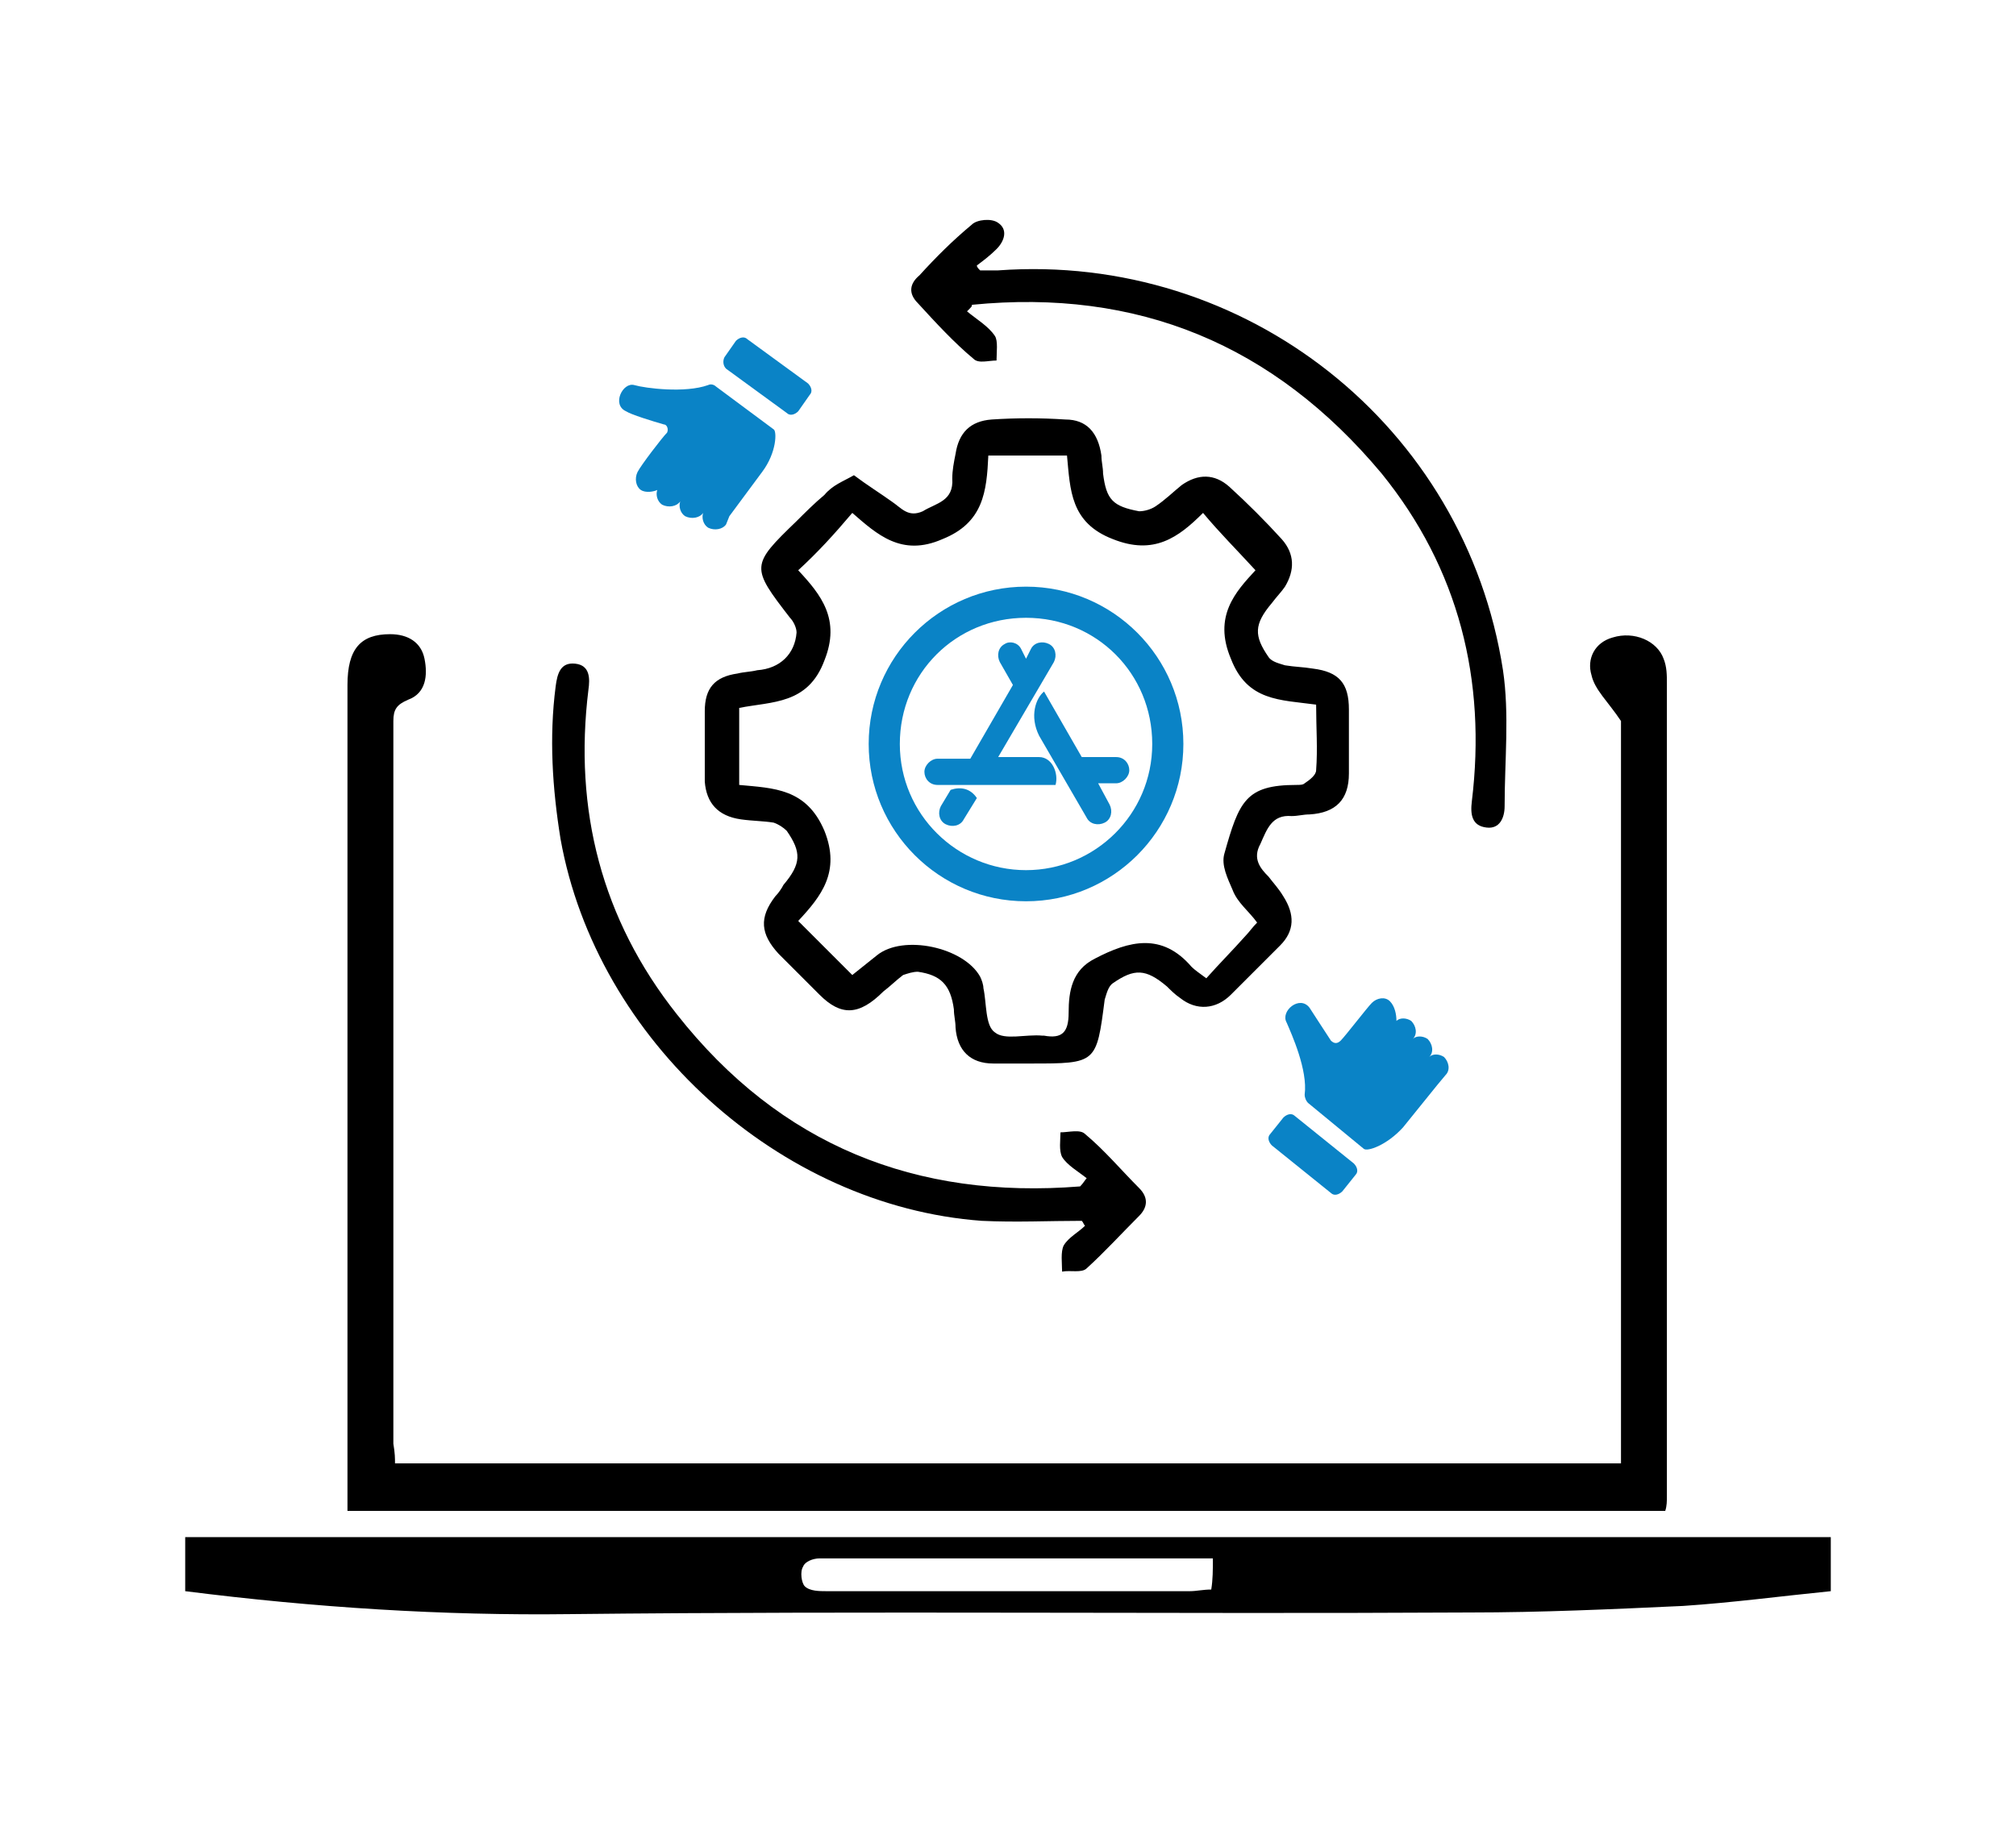
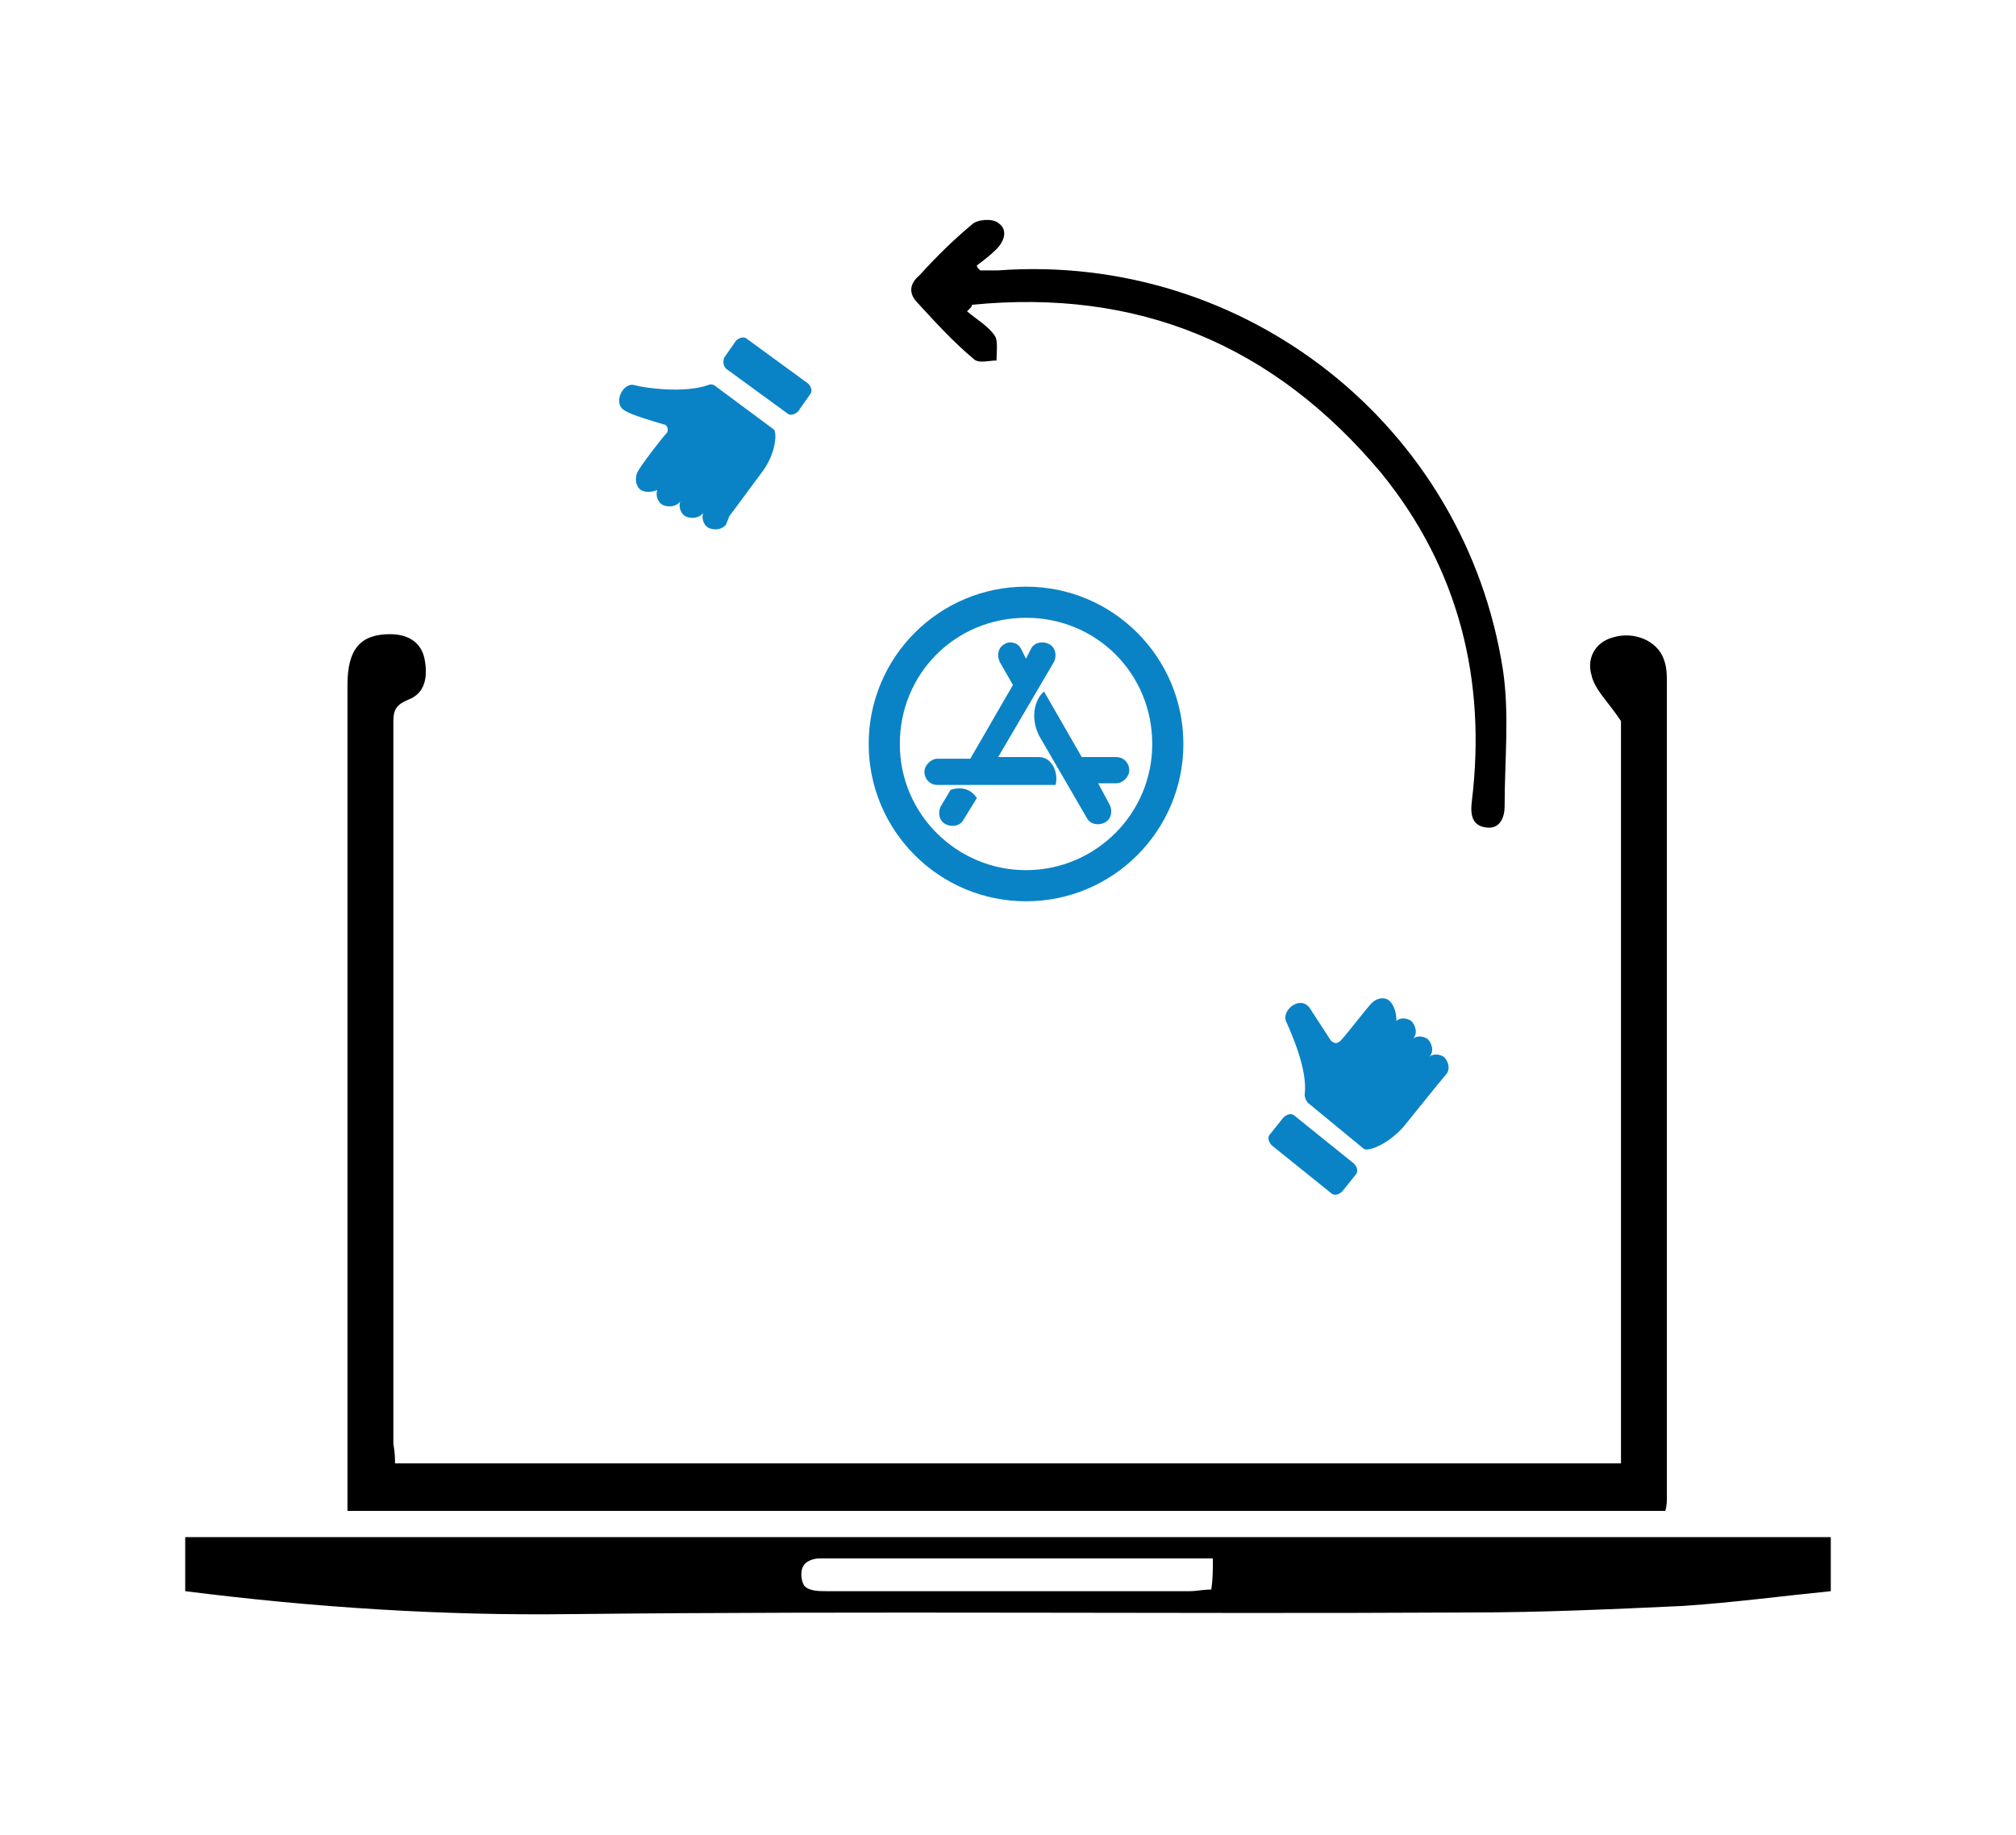
<svg xmlns="http://www.w3.org/2000/svg" version="1.1" id="Layer_1" x="0px" y="0px" viewBox="0 0 123 112" style="enable-background:new 0 0 123 112;" xml:space="preserve">
  <style type="text/css">
	.st0{fill:#0A83C6;}
	.st1{fill:none;}
</style>
  <path d="M24.1,89.3c24.9,0,49.8,0,74.8,0c0-15.3,0-30.6,0-45.3c-0.8-1.2-1.6-1.9-1.8-2.8c-0.3-1,0.2-2,1.3-2.3  c1.3-0.4,2.7,0.2,3.1,1.3c0.2,0.5,0.2,1,0.2,1.5c0,16.5,0,33.1,0,49.6c0,0.3,0,0.6-0.1,0.9c-26.8,0-53.5,0-80.4,0c0-0.4,0-0.8,0-1.2  c0-16.4,0-32.8,0-49.2c0-2.2,0.8-3.1,2.6-3.1c1.1,0,1.9,0.5,2.1,1.5c0.2,1,0.1,2.1-1,2.5c-0.7,0.3-0.9,0.6-0.9,1.3  c0,14.7,0,29.4,0,44.1C24.1,88.7,24.1,89,24.1,89.3z" />
  <path d="M111.7,93.8c0,1.1,0,2.1,0,3.3c-3,0.3-6,0.7-9,0.9c-4.3,0.2-8.7,0.4-13,0.4c-18.3,0.1-36.6-0.1-54.9,0.1  c-7.8,0.1-15.6-0.4-23.5-1.4c0-0.5,0-1.1,0-1.6c0-0.5,0-1,0-1.7C44.8,93.8,78.2,93.8,111.7,93.8z M74,95.1c-0.6,0-1.1,0-1.6,0  c-5.4,0-10.8,0-16.3,0c-2,0-4.1,0-6.1,0c-0.4,0-0.9,0.2-1,0.5c-0.2,0.3-0.1,1,0.1,1.2c0.3,0.3,0.9,0.3,1.3,0.3c7.4,0,14.8,0,22.2,0  c0.4,0,0.8-0.1,1.3-0.1C74,96.4,74,95.8,74,95.1z" />
-   <path d="M52.1,29c0.8,0.6,1.6,1.1,2.3,1.6c0.6,0.4,1,1,1.9,0.6c0.8-0.5,1.9-0.6,1.8-2c0-0.5,0.1-1,0.2-1.5c0.2-1.3,0.9-2,2.2-2.1  c1.5-0.1,3-0.1,4.5,0c1.3,0,2,0.8,2.2,2.2c0,0.4,0.1,0.7,0.1,1.1c0.2,1.6,0.6,2,2.2,2.3c0.3,0,0.7-0.1,1-0.3  c0.6-0.4,1.1-0.9,1.6-1.3c1-0.7,2-0.7,2.9,0.1c1.1,1,2.2,2.1,3.2,3.2c0.8,0.9,0.8,1.9,0.2,2.9c-0.2,0.3-0.5,0.6-0.8,1  c-1.1,1.3-1.1,2-0.2,3.3c0.2,0.3,0.7,0.4,1,0.5c0.6,0.1,1.1,0.1,1.7,0.2c1.6,0.2,2.2,0.9,2.2,2.5c0,1.3,0,2.6,0,3.9  c0,1.6-0.8,2.4-2.4,2.5c-0.4,0-0.7,0.1-1.1,0.1c-1.2-0.1-1.5,0.8-1.9,1.7c-0.5,0.9,0,1.5,0.5,2c0.3,0.4,0.6,0.7,0.9,1.2  c0.7,1.1,0.7,2.1-0.2,3c-1,1-2,2-3,3c-0.9,0.9-2.1,1-3.1,0.2c-0.3-0.2-0.6-0.5-0.8-0.7c-1.3-1.1-2-1.1-3.3-0.2  c-0.3,0.2-0.4,0.7-0.5,1c-0.5,3.9-0.5,3.9-4.5,3.9c-0.8,0-1.5,0-2.3,0c-1.4,0-2.2-0.8-2.3-2.2c0-0.4-0.1-0.7-0.1-1.1  c-0.2-1.5-0.8-2.1-2.2-2.3c-0.3,0-0.6,0.1-0.9,0.2c-0.4,0.3-0.8,0.7-1.2,1C52.4,62,51.3,62,50,60.7c-0.8-0.8-1.7-1.7-2.5-2.5  c-1.1-1.2-1.2-2.2-0.2-3.5c0.2-0.2,0.4-0.5,0.5-0.7c1.1-1.3,1.1-2,0.2-3.3c-0.2-0.2-0.5-0.4-0.8-0.5c-0.6-0.1-1.3-0.1-2-0.2  c-1.4-0.2-2.1-1-2.2-2.3c0-1.4,0-2.9,0-4.3c0-1.4,0.6-2.1,2-2.3c0.4-0.1,0.8-0.1,1.2-0.2c1.4-0.1,2.3-1,2.4-2.3  c0-0.3-0.2-0.7-0.4-0.9c-2.4-3.1-2.4-3.2,0.4-5.9c0.5-0.5,1.1-1.1,1.7-1.6C50.8,29.6,51.4,29.4,52.1,29z M48.7,34.8  c1.4,1.5,2.6,3,1.6,5.5c-1,2.7-3.2,2.5-5.2,2.9c0,1.6,0,3.1,0,4.7c2.1,0.2,4.1,0.2,5.2,2.8c1,2.5-0.2,4-1.6,5.5  c1.2,1.2,2.2,2.2,3.3,3.3c0.5-0.4,1-0.8,1.5-1.2c1.6-1.3,5.3-0.5,6.3,1.3c0.1,0.2,0.2,0.5,0.2,0.7c0.2,0.9,0.1,2.3,0.7,2.7  c0.6,0.5,1.9,0.1,2.9,0.2c0,0,0.1,0,0.1,0c1.1,0.2,1.5-0.2,1.5-1.4c0-1.3,0.2-2.6,1.6-3.3c2.1-1.1,4.1-1.6,5.9,0.5  c0.2,0.2,0.5,0.4,0.9,0.7c0.8-0.9,1.6-1.7,2.4-2.6c0.2-0.2,0.4-0.5,0.7-0.8c-0.5-0.7-1.2-1.2-1.5-2c-0.3-0.7-0.7-1.5-0.5-2.2  c0.9-3.2,1.3-4.2,4.4-4.2c0.2,0,0.4,0,0.5-0.1c0.3-0.2,0.7-0.5,0.7-0.8c0.1-1.3,0-2.6,0-4c-2.2-0.3-4.2-0.2-5.2-2.8  c-1.1-2.6,0.3-4.1,1.5-5.4c-1.1-1.2-2.2-2.3-3.2-3.5c-1.5,1.5-3,2.6-5.5,1.6c-2.6-1-2.6-3-2.8-5.1c-1.6,0-3.2,0-4.8,0  c-0.1,2.2-0.3,4.1-2.8,5.1c-2.5,1.1-4-0.3-5.5-1.6C50.9,32.6,49.9,33.7,48.7,34.8z" />
-   <path d="M66.3,71.9c-0.5-0.4-1.2-0.8-1.5-1.3c-0.2-0.4-0.1-1-0.1-1.5c0.5,0,1.2-0.2,1.5,0.1c1.2,1,2.2,2.2,3.3,3.3  c0.6,0.6,0.5,1.2,0,1.7c-1.1,1.1-2.1,2.2-3.2,3.2c-0.3,0.3-1,0.1-1.5,0.2c0-0.5-0.1-1.2,0.1-1.6c0.3-0.5,0.9-0.8,1.3-1.2  c-0.1-0.1-0.1-0.2-0.2-0.3c-2,0-4,0.1-6.1,0c-12.3-0.9-23.5-11-25.7-23.3c-0.5-3.1-0.7-6.2-0.3-9.3c0.1-0.8,0.3-1.5,1.2-1.4  c0.9,0.1,0.9,0.9,0.8,1.6c-0.9,7.3,0.8,14,5.4,19.8c6.3,8,14.6,11.3,24.6,10.5C66.1,72.2,66.2,72,66.3,71.9z" />
  <path d="M59,19c0.6,0.5,1.3,0.9,1.7,1.5c0.2,0.3,0.1,1,0.1,1.5c-0.5,0-1.1,0.2-1.4-0.1c-1.2-1-2.3-2.2-3.4-3.4  c-0.6-0.6-0.5-1.2,0.1-1.7c1-1.1,2-2.1,3.2-3.1c0.3-0.3,1.2-0.4,1.6-0.1c0.6,0.4,0.4,1.1-0.1,1.6c-0.4,0.4-0.8,0.7-1.2,1  c0,0.1,0.1,0.2,0.2,0.3c0.4,0,0.8,0,1.1,0c15.1-1.1,28.5,9.5,30.8,24.4c0.4,2.7,0.1,5.5,0.1,8.3c0,0.7-0.3,1.4-1.1,1.3  c-0.9-0.1-1-0.8-0.9-1.6c0.9-7.4-0.8-14.2-5.5-20C77.7,21,69.4,17.6,59.3,18.6C59.3,18.7,59.3,18.7,59,19z" />
  <path class="st0" d="M84.8,61.1c-0.3-0.3-0.8-0.2-1.1,0.1s-1.6,2-1.9,2.3c-0.2,0.2-0.4,0.2-0.6,0c-0.4-0.6-1.1-1.7-1.3-2  c-0.6-0.8-1.8,0.2-1.4,0.9c0.3,0.7,1.3,2.9,1.1,4.4c0,0.2,0.1,0.4,0.2,0.5l3.4,2.8c0.2,0.2,1.4-0.2,2.4-1.3l2.1-2.6l0.5-0.6  c0.3-0.3,0.2-0.8-0.1-1.1c-0.3-0.2-0.7-0.2-0.9,0c0,0,0,0,0,0c0.3-0.3,0.2-0.8-0.1-1.1c-0.3-0.2-0.7-0.2-0.9,0c0,0,0,0,0,0  c0.3-0.3,0.2-0.8-0.1-1.1c-0.3-0.2-0.7-0.2-0.9,0c0,0,0,0,0,0C85.2,61.9,85.1,61.4,84.8,61.1z" />
  <path class="st0" d="M78.3,68.2l-0.8,1c-0.2,0.2-0.1,0.5,0.1,0.7l3.6,2.9c0.2,0.2,0.5,0.1,0.7-0.1l0.8-1c0.2-0.2,0.1-0.5-0.1-0.7  L79,68.1C78.8,67.9,78.5,68,78.3,68.2z" />
  <path class="st0" d="M39.1,29.9c-0.3-0.2-0.4-0.7-0.2-1.1s1.5-2.1,1.8-2.4c0.1-0.2,0-0.5-0.2-0.5c-0.7-0.2-2-0.6-2.3-0.8  c-0.9-0.4-0.2-1.8,0.5-1.6c0.7,0.2,3.1,0.5,4.5,0c0.2-0.1,0.4,0,0.5,0.1l3.5,2.6c0.2,0.1,0.2,1.4-0.7,2.6l-2,2.7L44.3,32  c-0.2,0.3-0.7,0.4-1.1,0.2c-0.3-0.2-0.4-0.6-0.3-0.9c0,0,0,0,0,0c-0.2,0.3-0.7,0.4-1.1,0.2c-0.3-0.2-0.4-0.6-0.3-0.9c0,0,0,0,0,0  c-0.2,0.3-0.7,0.4-1.1,0.2c-0.3-0.2-0.4-0.6-0.3-0.9c0,0,0,0,0,0C39.9,30,39.4,30.1,39.1,29.9z" />
  <path class="st0" d="M44.2,21.8l0.7-1c0.2-0.2,0.5-0.3,0.7-0.1l3.7,2.7c0.2,0.2,0.3,0.5,0.1,0.7l-0.7,1c-0.2,0.2-0.5,0.3-0.7,0.1  l-3.7-2.7C44.1,22.3,44.1,22,44.2,21.8z" />
  <path class="st1" d="M51.1,33.9h23v23h-23V33.9z" />
  <path class="st0" d="M63.4,46.2h-2.5l3.4-5.8c0.2-0.4,0.1-0.9-0.3-1.1l0,0c-0.4-0.2-0.9-0.1-1.1,0.3l-0.3,0.6l-0.3-0.6  c-0.2-0.4-0.7-0.5-1-0.3c-0.4,0.2-0.5,0.7-0.3,1.1l0.8,1.4l-2.6,4.5h-2c0,0,0,0,0,0c-0.4,0-0.8,0.4-0.8,0.8l0,0  c0,0.4,0.3,0.8,0.8,0.8h7.2C64.6,47.2,64.2,46.2,63.4,46.2z M68.1,46.2h-2.1l-2.3-4c-0.5,0.4-0.9,1.5-0.3,2.7l2.9,5  c0.2,0.4,0.7,0.5,1.1,0.3c0.4-0.2,0.5-0.7,0.3-1.1L67,47.8h1.1c0.4,0,0.8-0.4,0.8-0.8l0,0C68.9,46.6,68.6,46.2,68.1,46.2z M58,48.2  l-0.6,1c-0.2,0.4-0.1,0.9,0.3,1.1s0.9,0.1,1.1-0.3l0.8-1.3C59.2,48.1,58.6,48,58,48.2z M68.1,46.2h-2.1l-2.3-4  c-0.5,0.4-0.9,1.5-0.3,2.7l2.9,5c0.2,0.4,0.7,0.5,1.1,0.3c0.4-0.2,0.5-0.7,0.3-1.1L67,47.8h1.1c0.4,0,0.8-0.4,0.8-0.8l0,0  C68.9,46.6,68.6,46.2,68.1,46.2z M63.4,46.2h-2.5l3.4-5.8c0.2-0.4,0.1-0.9-0.3-1.1l0,0c-0.4-0.2-0.9-0.1-1.1,0.3l-0.3,0.6l-0.3-0.6  c-0.2-0.4-0.7-0.5-1-0.3c-0.4,0.2-0.5,0.7-0.3,1.1l0.8,1.4l-2.6,4.5h-2c0,0,0,0,0,0c-0.4,0-0.8,0.4-0.8,0.8l0,0  c0,0.4,0.3,0.8,0.8,0.8h7.2C64.6,47.2,64.2,46.2,63.4,46.2z M58,48.2l-0.6,1c-0.2,0.4-0.1,0.9,0.3,1.1s0.9,0.1,1.1-0.3l0.8-1.3  C59.2,48.1,58.6,48,58,48.2z M62.6,35.8c-5.3,0-9.6,4.3-9.6,9.6c0,5.3,4.3,9.6,9.6,9.6c5.3,0,9.6-4.3,9.6-9.6  C72.2,40.1,67.9,35.8,62.6,35.8z M62.6,53.1c-4.2,0-7.7-3.4-7.7-7.7s3.4-7.7,7.7-7.7s7.7,3.4,7.7,7.7S66.8,53.1,62.6,53.1z   M68.1,46.2h-2.1l-2.3-4c-0.5,0.4-0.9,1.5-0.3,2.7l2.9,5c0.2,0.4,0.7,0.5,1.1,0.3c0.4-0.2,0.5-0.7,0.3-1.1L67,47.8h1.1  c0.4,0,0.8-0.4,0.8-0.8l0,0C68.9,46.6,68.6,46.2,68.1,46.2z M63.4,46.2h-2.5l3.4-5.8c0.2-0.4,0.1-0.9-0.3-1.1l0,0  c-0.4-0.2-0.9-0.1-1.1,0.3l-0.3,0.6l-0.3-0.6c-0.2-0.4-0.7-0.5-1-0.3c-0.4,0.2-0.5,0.7-0.3,1.1l0.8,1.4l-2.6,4.5h-2c0,0,0,0,0,0  c-0.4,0-0.8,0.4-0.8,0.8l0,0c0,0.4,0.3,0.8,0.8,0.8h7.2C64.6,47.2,64.2,46.2,63.4,46.2z M58,48.2l-0.6,1c-0.2,0.4-0.1,0.9,0.3,1.1  s0.9,0.1,1.1-0.3l0.8-1.3C59.2,48.1,58.6,48,58,48.2z" />
</svg>